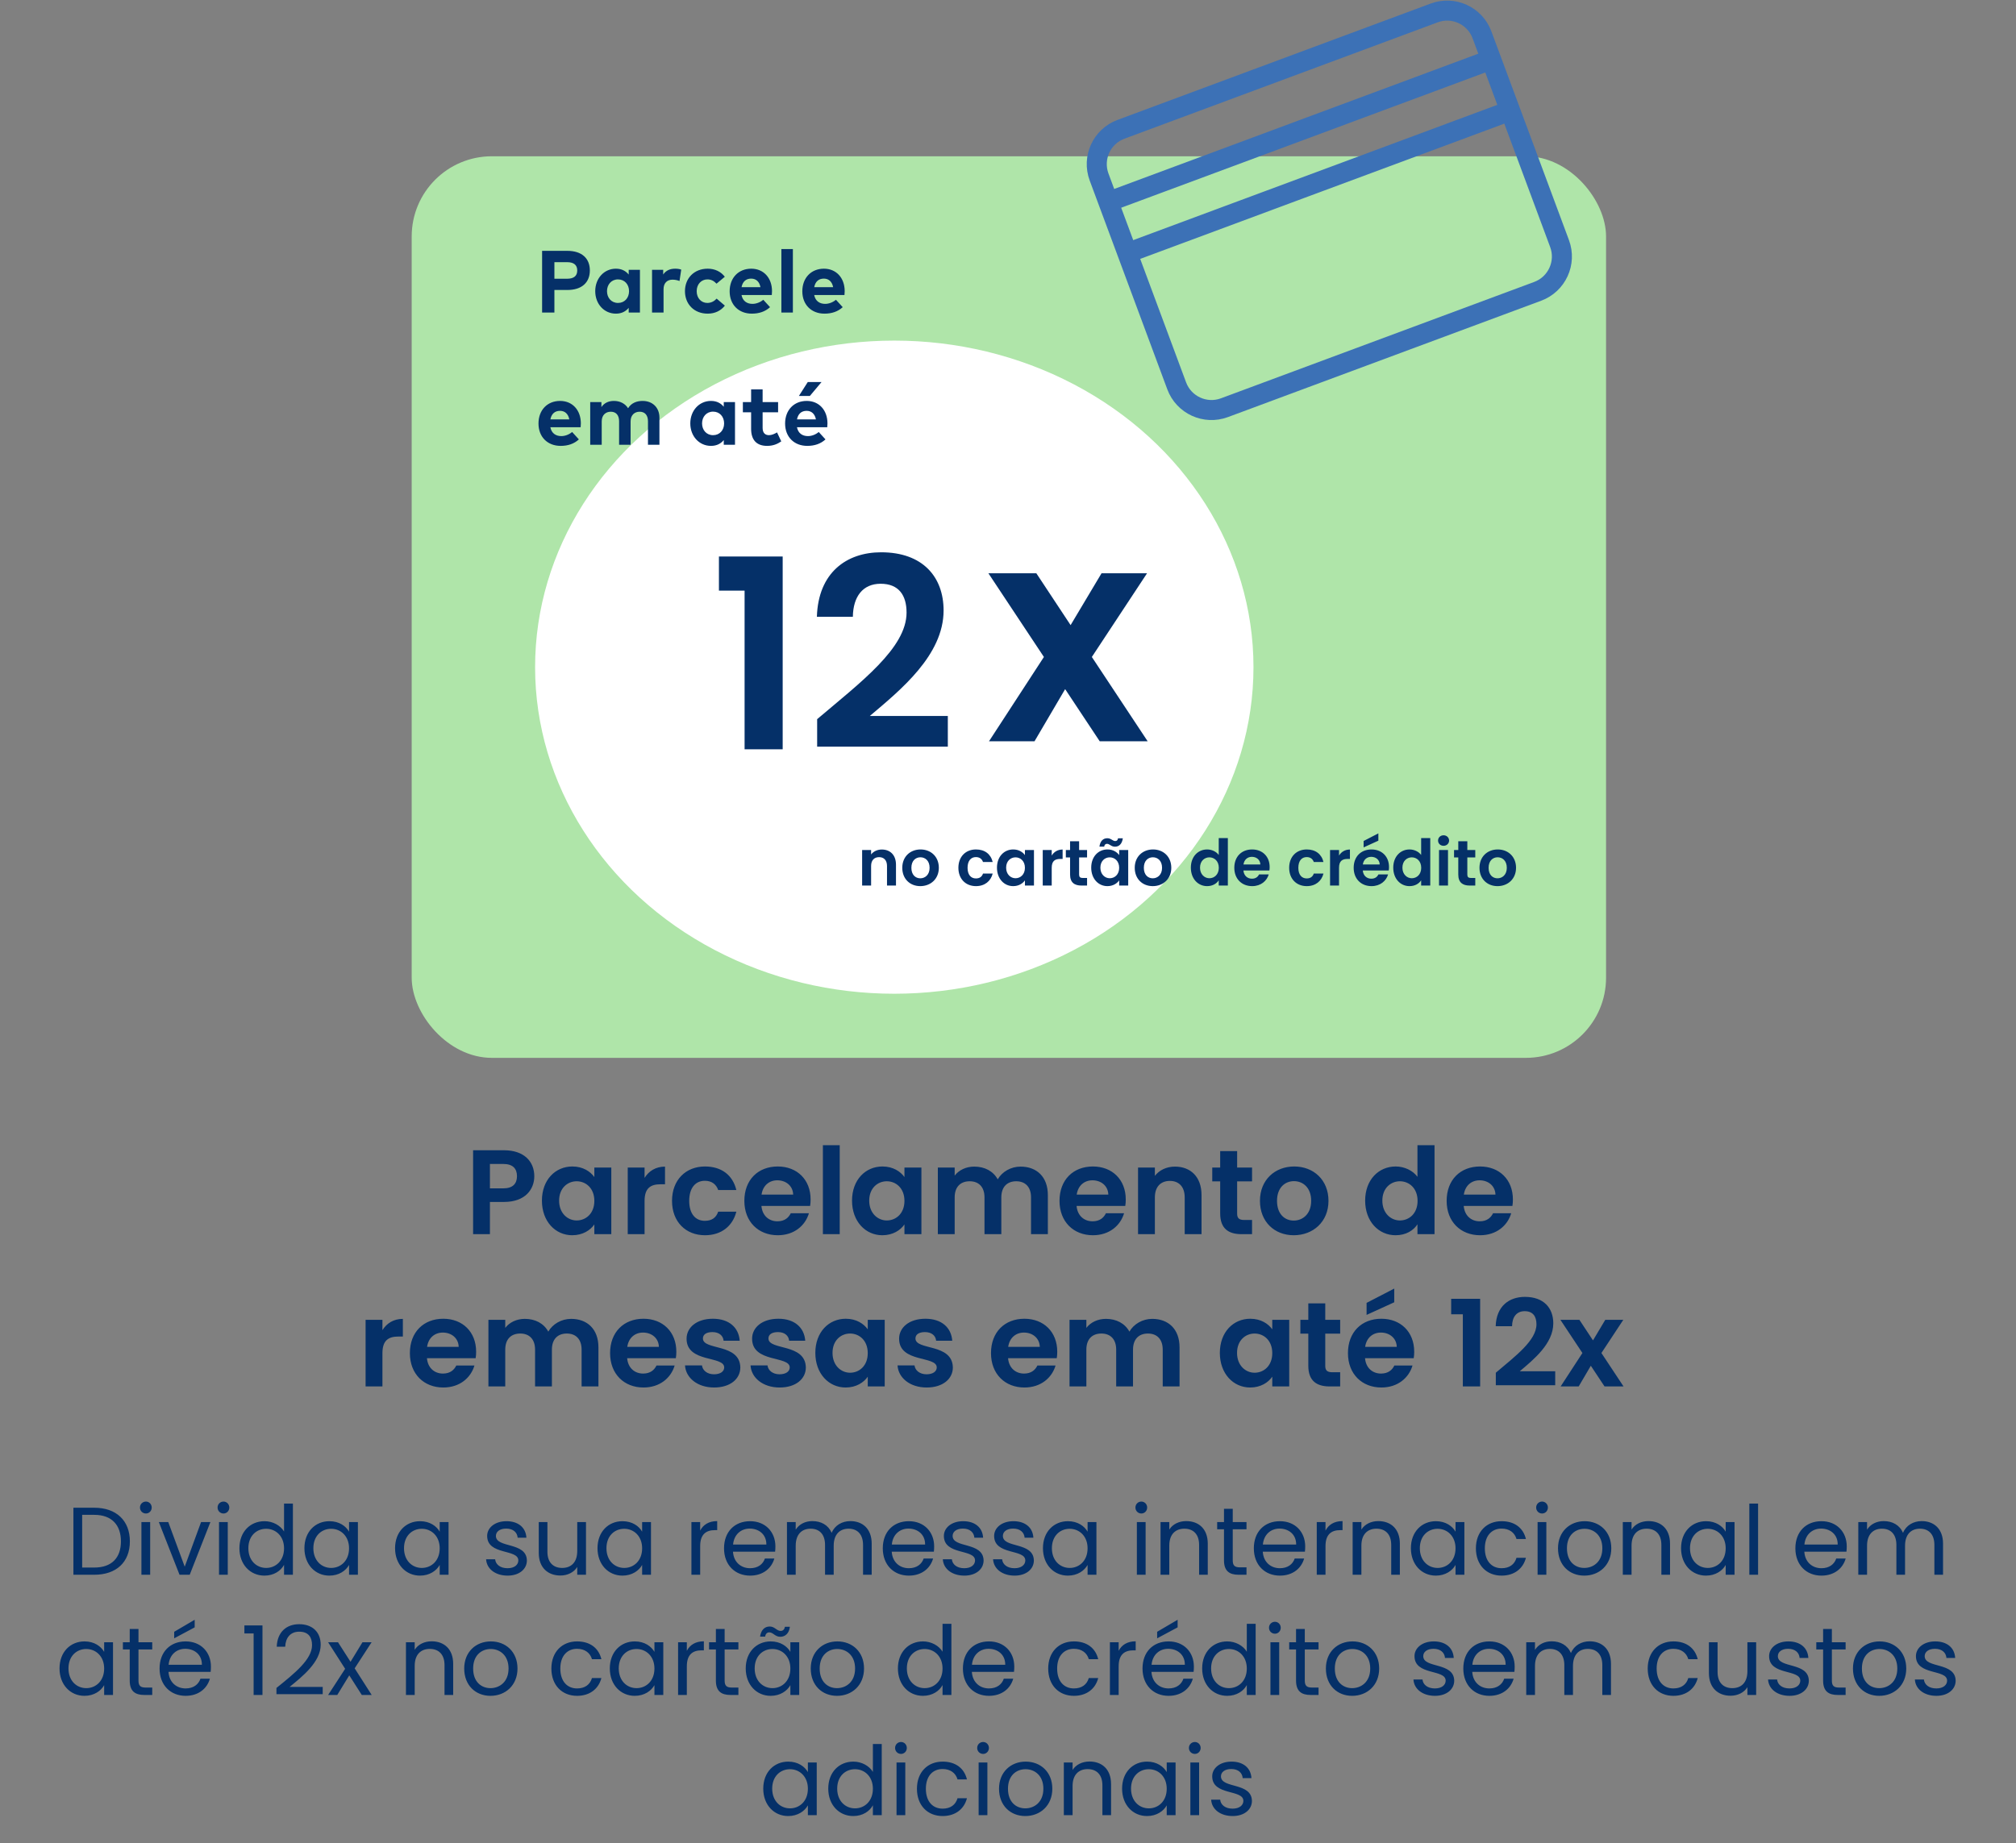
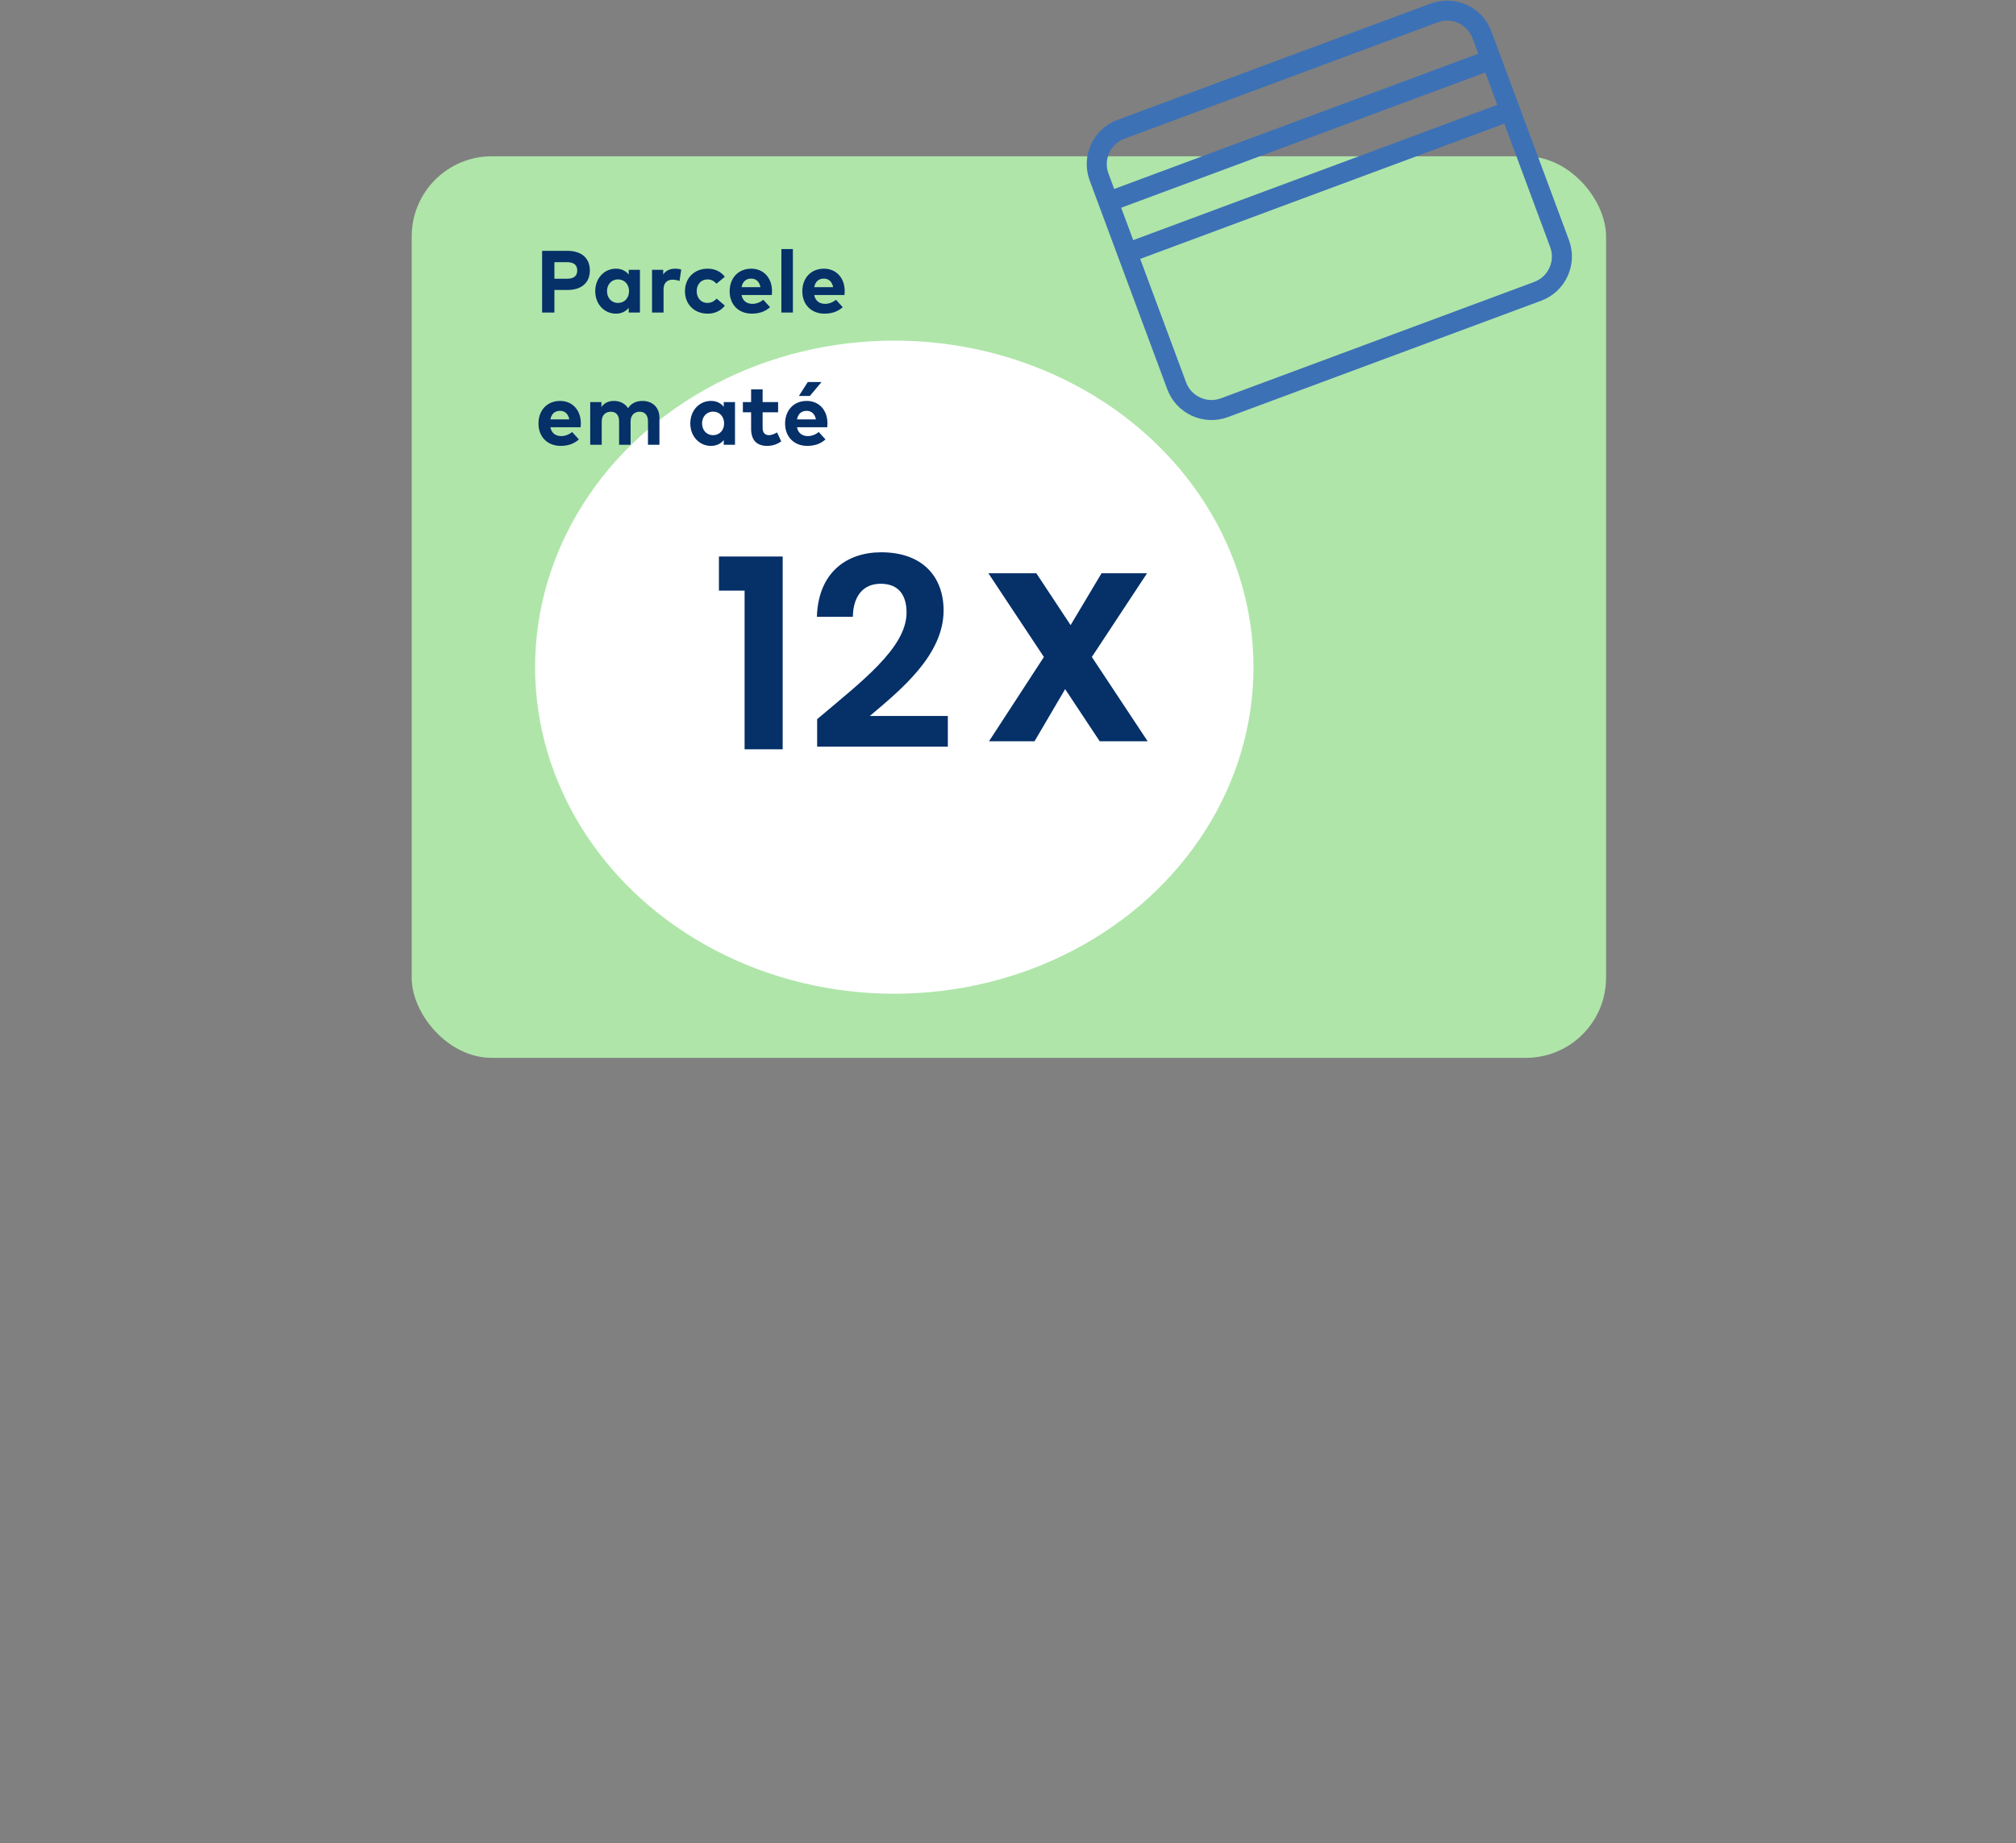
<svg xmlns="http://www.w3.org/2000/svg" width="503" height="460" viewBox="0 0 503 460" fill="none">
  <rect x="0" y="0" width="503" height="460" fill="#808080" stroke="none" />
-   <path d="M122.239 296.57H125.569C127.939 296.57 128.989 295.4 128.989 293.54C128.989 291.62 127.939 290.48 125.569 290.48H122.239V296.57ZM133.309 293.54C133.309 296.72 131.149 299.96 125.749 299.96H122.239V308H118.039V287.06H125.749C130.789 287.06 133.309 289.91 133.309 293.54ZM135.211 299.63C135.211 294.44 138.571 291.11 142.801 291.11C145.471 291.11 147.301 292.37 148.291 293.75V291.38H152.521V308H148.291V305.57C147.301 307.01 145.411 308.27 142.771 308.27C138.571 308.27 135.211 304.82 135.211 299.63ZM148.291 299.69C148.291 296.54 146.191 294.8 143.881 294.8C141.631 294.8 139.501 296.48 139.501 299.63C139.501 302.78 141.631 304.58 143.881 304.58C146.191 304.58 148.291 302.84 148.291 299.69ZM160.823 299.72V308H156.623V291.38H160.823V293.96C161.873 292.25 163.613 291.14 165.923 291.14V295.55H164.813C162.323 295.55 160.823 296.51 160.823 299.72ZM167.672 299.69C167.672 294.47 171.092 291.11 175.892 291.11C180.032 291.11 182.822 293.27 183.722 296.99H179.192C178.712 295.58 177.602 294.68 175.862 294.68C173.522 294.68 171.962 296.45 171.962 299.69C171.962 302.93 173.522 304.67 175.862 304.67C177.602 304.67 178.682 303.89 179.192 302.39H183.722C182.822 305.93 180.032 308.27 175.892 308.27C171.092 308.27 167.672 304.91 167.672 299.69ZM193.939 294.56C191.929 294.56 190.339 295.85 190.009 298.13H197.899C197.839 295.94 196.099 294.56 193.939 294.56ZM201.829 302.78C200.929 305.84 198.169 308.27 194.059 308.27C189.229 308.27 185.719 304.91 185.719 299.69C185.719 294.44 189.139 291.11 194.059 291.11C198.859 291.11 202.249 294.38 202.249 299.33C202.249 299.87 202.219 300.41 202.129 300.95H189.979C190.189 303.41 191.869 304.79 193.969 304.79C195.769 304.79 196.759 303.89 197.299 302.78H201.829ZM205.314 308V285.8H209.514V308H205.314ZM212.584 299.63C212.584 294.44 215.944 291.11 220.174 291.11C222.844 291.11 224.674 292.37 225.664 293.75V291.38H229.894V308H225.664V305.57C224.674 307.01 222.784 308.27 220.144 308.27C215.944 308.27 212.584 304.82 212.584 299.63ZM225.664 299.69C225.664 296.54 223.564 294.8 221.254 294.8C219.004 294.8 216.874 296.48 216.874 299.63C216.874 302.78 219.004 304.58 221.254 304.58C223.564 304.58 225.664 302.84 225.664 299.69ZM257.246 308V298.82C257.246 296.18 255.776 294.8 253.556 294.8C251.306 294.8 249.836 296.18 249.836 298.82V308H245.636V298.82C245.636 296.18 244.166 294.8 241.946 294.8C239.666 294.8 238.196 296.18 238.196 298.82V308H233.996V291.38H238.196V293.39C239.246 292.01 241.016 291.14 243.086 291.14C245.666 291.14 247.796 292.25 248.936 294.32C250.016 292.43 252.206 291.14 254.636 291.14C258.626 291.14 261.446 293.66 261.446 298.25V308H257.246ZM272.571 294.56C270.561 294.56 268.971 295.85 268.641 298.13H276.531C276.471 295.94 274.731 294.56 272.571 294.56ZM280.461 302.78C279.561 305.84 276.801 308.27 272.691 308.27C267.861 308.27 264.351 304.91 264.351 299.69C264.351 294.44 267.771 291.11 272.691 291.11C277.491 291.11 280.881 294.38 280.881 299.33C280.881 299.87 280.851 300.41 280.761 300.95H268.611C268.821 303.41 270.501 304.79 272.601 304.79C274.401 304.79 275.391 303.89 275.931 302.78H280.461ZM295.587 308V298.82C295.587 296.15 294.117 294.71 291.897 294.71C289.617 294.71 288.147 296.15 288.147 298.82V308H283.947V291.38H288.147V293.45C289.227 292.04 291.027 291.14 293.157 291.14C297.027 291.14 299.787 293.66 299.787 298.25V308H295.587ZM304.441 302.84V294.83H302.461V291.38H304.441V287.27H308.671V291.38H312.391V294.83H308.671V302.87C308.671 303.98 309.121 304.46 310.441 304.46H312.391V308H309.751C306.571 308 304.441 306.65 304.441 302.84ZM331.462 299.69C331.462 304.91 327.622 308.27 322.792 308.27C317.992 308.27 314.362 304.91 314.362 299.69C314.362 294.44 318.112 291.11 322.912 291.11C327.712 291.11 331.462 294.44 331.462 299.69ZM318.622 299.69C318.622 302.99 320.542 304.61 322.792 304.61C325.012 304.61 327.142 302.99 327.142 299.69C327.142 296.36 325.072 294.77 322.852 294.77C320.632 294.77 318.622 296.36 318.622 299.69ZM340.611 299.63C340.611 294.44 343.971 291.11 348.231 291.11C350.421 291.11 352.521 292.13 353.661 293.69V285.8H357.921V308H353.661V305.54C352.671 307.07 350.811 308.27 348.201 308.27C343.971 308.27 340.611 304.82 340.611 299.63ZM353.691 299.69C353.691 296.54 351.591 294.8 349.281 294.8C347.031 294.8 344.901 296.48 344.901 299.63C344.901 302.78 347.031 304.58 349.281 304.58C351.591 304.58 353.691 302.84 353.691 299.69ZM369.163 294.56C367.153 294.56 365.563 295.85 365.233 298.13H373.123C373.063 295.94 371.323 294.56 369.163 294.56ZM377.053 302.78C376.153 305.84 373.393 308.27 369.283 308.27C364.453 308.27 360.943 304.91 360.943 299.69C360.943 294.44 364.363 291.11 369.283 291.11C374.083 291.11 377.473 294.38 377.473 299.33C377.473 299.87 377.443 300.41 377.353 300.95H365.203C365.413 303.41 367.093 304.79 369.193 304.79C370.993 304.79 371.983 303.89 372.523 302.78H377.053ZM95.418 337.72V346H91.218V329.38H95.418V331.96C96.468 330.25 98.207 329.14 100.517 329.14V333.55H99.407C96.918 333.55 95.418 334.51 95.418 337.72ZM110.486 332.56C108.476 332.56 106.886 333.85 106.556 336.13H114.446C114.386 333.94 112.646 332.56 110.486 332.56ZM118.376 340.78C117.476 343.84 114.716 346.27 110.606 346.27C105.776 346.27 102.266 342.91 102.266 337.69C102.266 332.44 105.686 329.11 110.606 329.11C115.406 329.11 118.796 332.38 118.796 337.33C118.796 337.87 118.766 338.41 118.676 338.95H106.526C106.736 341.41 108.416 342.79 110.516 342.79C112.316 342.79 113.306 341.89 113.846 340.78H118.376ZM145.112 346V336.82C145.112 334.18 143.642 332.8 141.422 332.8C139.172 332.8 137.702 334.18 137.702 336.82V346H133.502V336.82C133.502 334.18 132.032 332.8 129.812 332.8C127.532 332.8 126.062 334.18 126.062 336.82V346H121.862V329.38H126.062V331.39C127.112 330.01 128.882 329.14 130.952 329.14C133.532 329.14 135.662 330.25 136.802 332.32C137.882 330.43 140.072 329.14 142.502 329.14C146.492 329.14 149.312 331.66 149.312 336.25V346H145.112ZM160.438 332.56C158.428 332.56 156.838 333.85 156.508 336.13H164.398C164.338 333.94 162.598 332.56 160.438 332.56ZM168.328 340.78C167.428 343.84 164.668 346.27 160.558 346.27C155.728 346.27 152.218 342.91 152.218 337.69C152.218 332.44 155.638 329.11 160.558 329.11C165.358 329.11 168.748 332.38 168.748 337.33C168.748 337.87 168.718 338.41 168.628 338.95H156.478C156.688 341.41 158.368 342.79 160.468 342.79C162.268 342.79 163.258 341.89 163.798 340.78H168.328ZM184.713 341.26C184.713 344.11 182.223 346.27 178.173 346.27C174.003 346.27 171.093 343.84 170.913 340.75H175.143C175.293 342.01 176.463 342.97 178.143 342.97C179.793 342.97 180.693 342.22 180.693 341.26C180.693 338.29 171.303 340.18 171.303 334.09C171.303 331.33 173.763 329.11 177.873 329.11C181.893 329.11 184.323 331.3 184.563 334.6H180.543C180.423 333.31 179.403 332.44 177.753 332.44C176.193 332.44 175.383 333.07 175.383 334.03C175.383 337.06 184.593 335.17 184.713 341.26ZM201.061 341.26C201.061 344.11 198.571 346.27 194.521 346.27C190.351 346.27 187.441 343.84 187.261 340.75H191.491C191.641 342.01 192.811 342.97 194.491 342.97C196.141 342.97 197.041 342.22 197.041 341.26C197.041 338.29 187.651 340.18 187.651 334.09C187.651 331.33 190.111 329.11 194.221 329.11C198.241 329.11 200.671 331.3 200.911 334.6H196.891C196.771 333.31 195.751 332.44 194.101 332.44C192.541 332.44 191.731 333.07 191.731 334.03C191.731 337.06 200.941 335.17 201.061 341.26ZM203.428 337.63C203.428 332.44 206.788 329.11 211.018 329.11C213.688 329.11 215.518 330.37 216.508 331.75V329.38H220.738V346H216.508V343.57C215.518 345.01 213.628 346.27 210.988 346.27C206.788 346.27 203.428 342.82 203.428 337.63ZM216.508 337.69C216.508 334.54 214.408 332.8 212.098 332.8C209.848 332.8 207.718 334.48 207.718 337.63C207.718 340.78 209.848 342.58 212.098 342.58C214.408 342.58 216.508 340.84 216.508 337.69ZM237.741 341.26C237.741 344.11 235.251 346.27 231.201 346.27C227.031 346.27 224.121 343.84 223.941 340.75H228.171C228.321 342.01 229.491 342.97 231.171 342.97C232.821 342.97 233.721 342.22 233.721 341.26C233.721 338.29 224.331 340.18 224.331 334.09C224.331 331.33 226.791 329.11 230.901 329.11C234.921 329.11 237.351 331.3 237.591 334.6H233.571C233.451 333.31 232.431 332.44 230.781 332.44C229.221 332.44 228.411 333.07 228.411 334.03C228.411 337.06 237.621 335.17 237.741 341.26ZM255.477 332.56C253.467 332.56 251.877 333.85 251.547 336.13H259.437C259.377 333.94 257.637 332.56 255.477 332.56ZM263.367 340.78C262.467 343.84 259.707 346.27 255.597 346.27C250.767 346.27 247.257 342.91 247.257 337.69C247.257 332.44 250.677 329.11 255.597 329.11C260.397 329.11 263.787 332.38 263.787 337.33C263.787 337.87 263.757 338.41 263.667 338.95H251.517C251.727 341.41 253.407 342.79 255.507 342.79C257.307 342.79 258.297 341.89 258.837 340.78H263.367ZM290.102 346V336.82C290.102 334.18 288.632 332.8 286.412 332.8C284.162 332.8 282.692 334.18 282.692 336.82V346H278.492V336.82C278.492 334.18 277.022 332.8 274.802 332.8C272.522 332.8 271.052 334.18 271.052 336.82V346H266.852V329.38H271.052V331.39C272.102 330.01 273.872 329.14 275.942 329.14C278.522 329.14 280.652 330.25 281.792 332.32C282.872 330.43 285.062 329.14 287.492 329.14C291.482 329.14 294.302 331.66 294.302 336.25V346H290.102ZM304.356 337.63C304.356 332.44 307.716 329.11 311.946 329.11C314.616 329.11 316.446 330.37 317.436 331.75V329.38H321.666V346H317.436V343.57C316.446 345.01 314.556 346.27 311.916 346.27C307.716 346.27 304.356 342.82 304.356 337.63ZM317.436 337.69C317.436 334.54 315.336 332.8 313.026 332.8C310.776 332.8 308.646 334.48 308.646 337.63C308.646 340.78 310.776 342.58 313.026 342.58C315.336 342.58 317.436 340.84 317.436 337.69ZM326.428 340.84V332.83H324.448V329.38H326.428V325.27H330.658V329.38H334.378V332.83H330.658V340.87C330.658 341.98 331.108 342.46 332.428 342.46H334.378V346H331.738C328.558 346 326.428 344.65 326.428 340.84ZM344.539 332.56C342.529 332.56 340.939 333.85 340.609 336.13H348.499C348.439 333.94 346.699 332.56 344.539 332.56ZM352.429 340.78C351.529 343.84 348.769 346.27 344.659 346.27C339.829 346.27 336.319 342.91 336.319 337.69C336.319 332.44 339.739 329.11 344.659 329.11C349.459 329.11 352.849 332.38 352.849 337.33C352.849 337.87 352.819 338.41 352.729 338.95H340.579C340.789 341.41 342.469 342.79 344.569 342.79C346.369 342.79 347.359 341.89 347.899 340.78H352.429ZM340.969 325.15L347.869 321.58V325L340.969 328.15V325.15ZM364.983 346V328H362.073V324.13H369.303V346H364.983ZM373.212 345.7V342.58C378.162 338.38 383.352 334.51 383.352 330.49C383.352 328.54 382.482 327.22 380.412 327.22C378.402 327.22 377.292 328.66 377.262 330.97H373.182C373.332 325.96 376.542 323.65 380.472 323.65C385.182 323.65 387.552 326.44 387.552 330.25C387.552 335.32 382.662 339.28 379.182 342.22H388.032V345.7H373.212ZM400.339 346L396.919 340.84L393.889 346H389.389L394.819 337.66L389.329 329.38H394.069L397.459 334.51L400.519 329.38H405.019L399.559 337.66L405.079 346H400.339Z" fill="#053068" />
-   <path d="M23.525 376.272C29.021 376.272 32.405 379.488 32.405 384.672C32.405 389.856 29.021 393 23.525 393H18.317V376.272H23.525ZM20.501 391.2H23.525C27.893 391.2 30.173 388.752 30.173 384.672C30.173 380.592 27.893 378.048 23.525 378.048H20.501V391.2ZM35.285 393V379.848H37.469V393H35.285ZM36.413 377.712C35.574 377.712 34.925 377.064 34.925 376.224C34.925 375.384 35.574 374.736 36.413 374.736C37.206 374.736 37.853 375.384 37.853 376.224C37.853 377.064 37.206 377.712 36.413 377.712ZM39.632 379.848H41.984L46.088 390.984L50.168 379.848H52.496L47.336 393H44.792L39.632 379.848ZM54.645 393V379.848H56.829V393H54.645ZM55.773 377.712C54.933 377.712 54.285 377.064 54.285 376.224C54.285 375.384 54.933 374.736 55.773 374.736C56.565 374.736 57.213 375.384 57.213 376.224C57.213 377.064 56.565 377.712 55.773 377.712ZM59.735 386.376C59.735 382.272 62.447 379.632 65.999 379.632C68.063 379.632 69.959 380.688 70.871 382.2V375.24H73.079V393H70.871V390.528C70.079 391.992 68.375 393.216 65.975 393.216C62.447 393.216 59.735 390.456 59.735 386.376ZM70.871 386.4C70.871 383.352 68.807 381.528 66.407 381.528C64.007 381.528 61.967 383.28 61.967 386.376C61.967 389.472 64.007 391.296 66.407 391.296C68.807 391.296 70.871 389.496 70.871 386.4ZM75.954 386.376C75.954 382.272 78.666 379.632 82.194 379.632C84.642 379.632 86.322 380.88 87.09 382.248V379.848H89.298V393H87.09V390.552C86.298 391.968 84.594 393.216 82.17 393.216C78.666 393.216 75.954 390.456 75.954 386.376ZM87.09 386.4C87.09 383.352 85.026 381.528 82.626 381.528C80.226 381.528 78.186 383.28 78.186 386.376C78.186 389.472 80.226 391.296 82.626 391.296C85.026 391.296 87.09 389.496 87.09 386.4ZM98.571 386.376C98.571 382.272 101.283 379.632 104.811 379.632C107.259 379.632 108.939 380.88 109.707 382.248V379.848H111.915V393H109.707V390.552C108.915 391.968 107.211 393.216 104.787 393.216C101.283 393.216 98.571 390.456 98.571 386.376ZM109.707 386.4C109.707 383.352 107.643 381.528 105.243 381.528C102.843 381.528 100.803 383.28 100.803 386.376C100.803 389.472 102.843 391.296 105.243 391.296C107.643 391.296 109.707 389.496 109.707 386.4ZM131.46 389.424C131.46 391.584 129.564 393.216 126.66 393.216C123.588 393.216 121.428 391.536 121.284 389.136H123.54C123.66 390.408 124.788 391.368 126.636 391.368C128.364 391.368 129.324 390.504 129.324 389.424C129.324 386.496 121.548 388.2 121.548 383.304C121.548 381.288 123.444 379.632 126.372 379.632C129.276 379.632 131.196 381.192 131.34 383.76H129.156C129.06 382.44 128.052 381.48 126.3 381.48C124.692 381.48 123.732 382.248 123.732 383.304C123.732 386.424 131.364 384.72 131.46 389.424ZM146.207 379.848V393H144.023V391.056C143.183 392.424 141.575 393.192 139.823 393.192C136.799 393.192 134.423 391.32 134.423 387.552V379.848H136.583V387.264C136.583 389.928 138.047 391.296 140.255 391.296C142.511 391.296 144.023 389.904 144.023 387.072V379.848H146.207ZM149.079 386.376C149.079 382.272 151.791 379.632 155.319 379.632C157.767 379.632 159.447 380.88 160.215 382.248V379.848H162.423V393H160.215V390.552C159.423 391.968 157.719 393.216 155.295 393.216C151.791 393.216 149.079 390.456 149.079 386.376ZM160.215 386.4C160.215 383.352 158.151 381.528 155.751 381.528C153.351 381.528 151.311 383.28 151.311 386.376C151.311 389.472 153.351 391.296 155.751 391.296C158.151 391.296 160.215 389.496 160.215 386.4ZM174.696 385.848V393H172.512V379.848H174.696V381.984C175.44 380.52 176.856 379.608 178.944 379.608V381.864H178.368C176.28 381.864 174.696 382.8 174.696 385.848ZM187.057 381.48C184.921 381.48 183.145 382.896 182.905 385.464H191.209C191.233 382.896 189.313 381.48 187.057 381.48ZM193.201 388.944C192.529 391.344 190.417 393.216 187.153 393.216C183.409 393.216 180.649 390.576 180.649 386.4C180.649 382.248 183.313 379.632 187.153 379.632C190.969 379.632 193.465 382.32 193.465 385.92C193.465 386.4 193.441 386.784 193.393 387.24H182.881C183.049 389.904 184.921 391.368 187.153 391.368C189.121 391.368 190.369 390.36 190.849 388.944H193.201ZM215.332 393V385.56C215.332 382.872 213.892 381.504 211.732 381.504C209.524 381.504 208.012 382.92 208.012 385.752V393H205.852V385.56C205.852 382.872 204.412 381.504 202.252 381.504C200.044 381.504 198.532 382.92 198.532 385.752V393H196.348V379.848H198.532V381.744C199.396 380.352 200.956 379.608 202.684 379.608C204.844 379.608 206.644 380.568 207.508 382.536C208.276 380.64 210.148 379.608 212.164 379.608C215.164 379.608 217.492 381.48 217.492 385.248V393H215.332ZM226.667 381.48C224.531 381.48 222.755 382.896 222.515 385.464H230.819C230.843 382.896 228.923 381.48 226.667 381.48ZM232.811 388.944C232.139 391.344 230.027 393.216 226.763 393.216C223.019 393.216 220.259 390.576 220.259 386.4C220.259 382.248 222.923 379.632 226.763 379.632C230.579 379.632 233.075 382.32 233.075 385.92C233.075 386.4 233.051 386.784 233.003 387.24H222.491C222.659 389.904 224.531 391.368 226.763 391.368C228.731 391.368 229.979 390.36 230.459 388.944H232.811ZM245.413 389.424C245.413 391.584 243.517 393.216 240.613 393.216C237.541 393.216 235.381 391.536 235.237 389.136H237.493C237.613 390.408 238.741 391.368 240.589 391.368C242.317 391.368 243.277 390.504 243.277 389.424C243.277 386.496 235.501 388.2 235.501 383.304C235.501 381.288 237.397 379.632 240.325 379.632C243.229 379.632 245.149 381.192 245.293 383.76H243.109C243.013 382.44 242.005 381.48 240.253 381.48C238.645 381.48 237.685 382.248 237.685 383.304C237.685 386.424 245.317 384.72 245.413 389.424ZM257.952 389.424C257.952 391.584 256.056 393.216 253.152 393.216C250.08 393.216 247.92 391.536 247.776 389.136H250.032C250.152 390.408 251.28 391.368 253.128 391.368C254.856 391.368 255.816 390.504 255.816 389.424C255.816 386.496 248.04 388.2 248.04 383.304C248.04 381.288 249.936 379.632 252.864 379.632C255.768 379.632 257.688 381.192 257.832 383.76H255.648C255.552 382.44 254.544 381.48 252.792 381.48C251.184 381.48 250.224 382.248 250.224 383.304C250.224 386.424 257.856 384.72 257.952 389.424ZM260.22 386.376C260.22 382.272 262.932 379.632 266.46 379.632C268.908 379.632 270.588 380.88 271.356 382.248V379.848H273.564V393H271.356V390.552C270.564 391.968 268.86 393.216 266.436 393.216C262.932 393.216 260.22 390.456 260.22 386.376ZM271.356 386.4C271.356 383.352 269.292 381.528 266.892 381.528C264.492 381.528 262.452 383.28 262.452 386.376C262.452 389.472 264.492 391.296 266.892 391.296C269.292 391.296 271.356 389.496 271.356 386.4ZM283.653 393V379.848H285.837V393H283.653ZM284.781 377.712C283.941 377.712 283.293 377.064 283.293 376.224C283.293 375.384 283.941 374.736 284.781 374.736C285.573 374.736 286.221 375.384 286.221 376.224C286.221 377.064 285.573 377.712 284.781 377.712ZM299.183 393V385.56C299.183 382.872 297.719 381.504 295.511 381.504C293.279 381.504 291.743 382.896 291.743 385.728V393H289.559V379.848H291.743V381.72C292.607 380.352 294.191 379.608 295.967 379.608C299.015 379.608 301.343 381.48 301.343 385.248V393H299.183ZM305.391 389.4V381.648H303.687V379.848H305.391V376.536H307.575V379.848H311.007V381.648H307.575V389.4C307.575 390.696 308.055 391.152 309.398 391.152H311.007V393H309.039C306.711 393 305.391 392.04 305.391 389.4ZM319.245 381.48C317.109 381.48 315.333 382.896 315.093 385.464H323.397C323.421 382.896 321.501 381.48 319.245 381.48ZM325.389 388.944C324.717 391.344 322.605 393.216 319.341 393.216C315.597 393.216 312.837 390.576 312.837 386.4C312.837 382.248 315.501 379.632 319.341 379.632C323.157 379.632 325.653 382.32 325.653 385.92C325.653 386.4 325.629 386.784 325.581 387.24H315.069C315.237 389.904 317.109 391.368 319.341 391.368C321.309 391.368 322.557 390.36 323.037 388.944H325.389ZM330.72 385.848V393H328.536V379.848H330.72V381.984C331.464 380.52 332.88 379.608 334.968 379.608V381.864H334.392C332.304 381.864 330.72 382.8 330.72 385.848ZM347.113 393V385.56C347.113 382.872 345.649 381.504 343.441 381.504C341.209 381.504 339.673 382.896 339.673 385.728V393H337.489V379.848H339.673V381.72C340.537 380.352 342.121 379.608 343.897 379.608C346.945 379.608 349.273 381.48 349.273 385.248V393H347.113ZM352.024 386.376C352.024 382.272 354.736 379.632 358.264 379.632C360.712 379.632 362.392 380.88 363.16 382.248V379.848H365.368V393H363.16V390.552C362.368 391.968 360.664 393.216 358.24 393.216C354.736 393.216 352.024 390.456 352.024 386.376ZM363.16 386.4C363.16 383.352 361.096 381.528 358.696 381.528C356.296 381.528 354.256 383.28 354.256 386.376C354.256 389.472 356.296 391.296 358.696 391.296C361.096 391.296 363.16 389.496 363.16 386.4ZM368.243 386.4C368.243 382.272 370.907 379.632 374.651 379.632C377.915 379.632 380.051 381.312 380.723 384.072H378.371C377.915 382.488 376.595 381.48 374.651 381.48C372.251 381.48 370.475 383.184 370.475 386.4C370.475 389.664 372.251 391.368 374.651 391.368C376.595 391.368 377.891 390.432 378.371 388.776H380.723C380.051 391.392 377.915 393.216 374.651 393.216C370.907 393.216 368.243 390.576 368.243 386.4ZM383.637 393V379.848H385.821V393H383.637ZM384.765 377.712C383.925 377.712 383.277 377.064 383.277 376.224C383.277 375.384 383.925 374.736 384.765 374.736C385.557 374.736 386.205 375.384 386.205 376.224C386.205 377.064 385.557 377.712 384.765 377.712ZM402.023 386.4C402.023 390.576 399.023 393.216 395.279 393.216C391.559 393.216 388.727 390.576 388.727 386.4C388.727 382.248 391.655 379.632 395.375 379.632C399.119 379.632 402.023 382.248 402.023 386.4ZM390.959 386.4C390.959 389.736 392.999 391.296 395.279 391.296C397.559 391.296 399.791 389.736 399.791 386.4C399.791 383.088 397.607 381.528 395.351 381.528C393.047 381.528 390.959 383.088 390.959 386.4ZM414.519 393V385.56C414.519 382.872 413.055 381.504 410.847 381.504C408.615 381.504 407.079 382.896 407.079 385.728V393H404.895V379.848H407.079V381.72C407.943 380.352 409.527 379.608 411.303 379.608C414.351 379.608 416.679 381.48 416.679 385.248V393H414.519ZM419.43 386.376C419.43 382.272 422.142 379.632 425.67 379.632C428.118 379.632 429.798 380.88 430.566 382.248V379.848H432.774V393H430.566V390.552C429.774 391.968 428.07 393.216 425.646 393.216C422.142 393.216 419.43 390.456 419.43 386.376ZM430.566 386.4C430.566 383.352 428.502 381.528 426.102 381.528C423.702 381.528 421.662 383.28 421.662 386.376C421.662 389.472 423.702 391.296 426.102 391.296C428.502 391.296 430.566 389.496 430.566 386.4ZM436.465 393V375.24H438.649V393H436.465ZM454.362 381.48C452.226 381.48 450.45 382.896 450.21 385.464H458.514C458.538 382.896 456.618 381.48 454.362 381.48ZM460.506 388.944C459.834 391.344 457.722 393.216 454.458 393.216C450.714 393.216 447.954 390.576 447.954 386.4C447.954 382.248 450.618 379.632 454.458 379.632C458.274 379.632 460.77 382.32 460.77 385.92C460.77 386.4 460.746 386.784 460.698 387.24H450.186C450.354 389.904 452.226 391.368 454.458 391.368C456.426 391.368 457.674 390.36 458.154 388.944H460.506ZM482.637 393V385.56C482.637 382.872 481.197 381.504 479.037 381.504C476.829 381.504 475.317 382.92 475.317 385.752V393H473.157V385.56C473.157 382.872 471.717 381.504 469.557 381.504C467.349 381.504 465.837 382.92 465.837 385.752V393H463.653V379.848H465.837V381.744C466.701 380.352 468.261 379.608 469.989 379.608C472.149 379.608 473.949 380.568 474.813 382.536C475.581 380.64 477.453 379.608 479.469 379.608C482.469 379.608 484.797 381.48 484.797 385.248V393H482.637ZM14.852 416.376C14.852 412.272 17.564 409.632 21.092 409.632C23.54 409.632 25.22 410.88 25.988 412.248V409.848H28.196V423H25.988V420.552C25.196 421.968 23.492 423.216 21.068 423.216C17.564 423.216 14.852 420.456 14.852 416.376ZM25.988 416.4C25.988 413.352 23.924 411.528 21.524 411.528C19.124 411.528 17.084 413.28 17.084 416.376C17.084 419.472 19.124 421.296 21.524 421.296C23.924 421.296 25.988 419.496 25.988 416.4ZM32.367 419.4V411.648H30.663V409.848H32.367V406.536H34.551V409.848H37.983V411.648H34.551V419.4C34.551 420.696 35.031 421.152 36.375 421.152H37.983V423H36.015C33.687 423 32.367 422.04 32.367 419.4ZM46.221 411.48C44.085 411.48 42.309 412.896 42.069 415.464H50.373C50.397 412.896 48.477 411.48 46.221 411.48ZM52.365 418.944C51.693 421.344 49.581 423.216 46.317 423.216C42.573 423.216 39.813 420.576 39.813 416.4C39.813 412.248 42.477 409.632 46.317 409.632C50.133 409.632 52.629 412.32 52.629 415.92C52.629 416.4 52.605 416.784 52.557 417.24H42.045C42.213 419.904 44.085 421.368 46.317 421.368C48.285 421.368 49.533 420.36 50.013 418.944H52.365ZM43.461 407.232L48.573 404.232V406.128L43.461 408.864V407.232ZM63.279 423V407.64H60.974V405.648H65.487V423H63.279ZM68.974 422.808V421.248C73.534 417.576 77.854 414.12 77.854 410.568C77.854 408.648 77.014 407.208 74.662 407.208C72.406 407.208 71.254 408.768 71.158 410.952H69.046C69.19 407.256 71.518 405.336 74.638 405.336C77.902 405.336 80.014 407.256 80.014 410.472C80.014 414.792 75.358 418.464 72.262 420.984H80.518V422.808H68.974ZM90.267 423L87.147 418.104L84.147 423H81.867L86.115 416.472L81.867 409.848H84.339L87.459 414.72L90.435 409.848H92.715L88.491 416.352L92.739 423H90.267ZM110.91 423V415.56C110.91 412.872 109.446 411.504 107.238 411.504C105.006 411.504 103.47 412.896 103.47 415.728V423H101.286V409.848H103.47V411.72C104.334 410.352 105.918 409.608 107.694 409.608C110.742 409.608 113.07 411.48 113.07 415.248V423H110.91ZM129.117 416.4C129.117 420.576 126.117 423.216 122.373 423.216C118.653 423.216 115.821 420.576 115.821 416.4C115.821 412.248 118.749 409.632 122.469 409.632C126.213 409.632 129.117 412.248 129.117 416.4ZM118.053 416.4C118.053 419.736 120.093 421.296 122.373 421.296C124.653 421.296 126.885 419.736 126.885 416.4C126.885 413.088 124.701 411.528 122.445 411.528C120.141 411.528 118.053 413.088 118.053 416.4ZM137.571 416.4C137.571 412.272 140.235 409.632 143.979 409.632C147.243 409.632 149.379 411.312 150.051 414.072H147.699C147.243 412.488 145.923 411.48 143.979 411.48C141.579 411.48 139.803 413.184 139.803 416.4C139.803 419.664 141.579 421.368 143.979 421.368C145.923 421.368 147.219 420.432 147.699 418.776H150.051C149.379 421.392 147.243 423.216 143.979 423.216C140.235 423.216 137.571 420.576 137.571 416.4ZM152.149 416.376C152.149 412.272 154.861 409.632 158.389 409.632C160.837 409.632 162.517 410.88 163.285 412.248V409.848H165.493V423H163.285V420.552C162.493 421.968 160.789 423.216 158.365 423.216C154.861 423.216 152.149 420.456 152.149 416.376ZM163.285 416.4C163.285 413.352 161.221 411.528 158.821 411.528C156.421 411.528 154.381 413.28 154.381 416.376C154.381 419.472 156.421 421.296 158.821 421.296C161.221 421.296 163.285 419.496 163.285 416.4ZM171.368 415.848V423H169.184V409.848H171.368V411.984C172.112 410.52 173.528 409.608 175.616 409.608V411.864H175.04C172.952 411.864 171.368 412.8 171.368 415.848ZM178.617 419.4V411.648H176.913V409.848H178.617V406.536H180.801V409.848H184.233V411.648H180.801V419.4C180.801 420.696 181.281 421.152 182.625 421.152H184.233V423H182.265C179.937 423 178.617 422.04 178.617 419.4ZM186.063 416.376C186.063 412.272 188.775 409.632 192.303 409.632C194.751 409.632 196.431 410.88 197.199 412.248V409.848H199.407V423H197.199V420.552C196.407 421.968 194.703 423.216 192.279 423.216C188.775 423.216 186.063 420.456 186.063 416.376ZM197.199 416.4C197.199 413.352 195.135 411.528 192.735 411.528C190.335 411.528 188.295 413.28 188.295 416.376C188.295 419.472 190.335 421.296 192.735 421.296C195.135 421.296 197.199 419.496 197.199 416.4ZM189.639 408.432C189.879 406.776 190.791 405.912 192.039 405.912C193.311 405.912 193.791 407.016 194.775 407.016C195.303 407.016 195.735 406.68 195.831 405.984H197.079C196.887 407.616 195.927 408.48 194.679 408.48C193.383 408.48 192.903 407.376 191.943 407.376C191.415 407.376 191.007 407.712 190.911 408.432H189.639ZM215.578 416.4C215.578 420.576 212.578 423.216 208.834 423.216C205.114 423.216 202.282 420.576 202.282 416.4C202.282 412.248 205.21 409.632 208.93 409.632C212.674 409.632 215.578 412.248 215.578 416.4ZM204.514 416.4C204.514 419.736 206.554 421.296 208.834 421.296C211.114 421.296 213.346 419.736 213.346 416.4C213.346 413.088 211.162 411.528 208.906 411.528C206.602 411.528 204.514 413.088 204.514 416.4ZM224.032 416.376C224.032 412.272 226.744 409.632 230.296 409.632C232.36 409.632 234.256 410.688 235.168 412.2V405.24H237.376V423H235.168V420.528C234.376 421.992 232.672 423.216 230.272 423.216C226.744 423.216 224.032 420.456 224.032 416.376ZM235.168 416.4C235.168 413.352 233.104 411.528 230.704 411.528C228.304 411.528 226.264 413.28 226.264 416.376C226.264 419.472 228.304 421.296 230.704 421.296C233.104 421.296 235.168 419.496 235.168 416.4ZM246.659 411.48C244.523 411.48 242.747 412.896 242.507 415.464H250.811C250.835 412.896 248.915 411.48 246.659 411.48ZM252.803 418.944C252.131 421.344 250.019 423.216 246.755 423.216C243.011 423.216 240.251 420.576 240.251 416.4C240.251 412.248 242.915 409.632 246.755 409.632C250.571 409.632 253.067 412.32 253.067 415.92C253.067 416.4 253.043 416.784 252.995 417.24H242.483C242.651 419.904 244.523 421.368 246.755 421.368C248.723 421.368 249.971 420.36 250.451 418.944H252.803ZM261.532 416.4C261.532 412.272 264.196 409.632 267.94 409.632C271.204 409.632 273.34 411.312 274.012 414.072H271.66C271.204 412.488 269.884 411.48 267.94 411.48C265.54 411.48 263.764 413.184 263.764 416.4C263.764 419.664 265.54 421.368 267.94 421.368C269.884 421.368 271.18 420.432 271.66 418.776H274.012C273.34 421.392 271.204 423.216 267.94 423.216C264.196 423.216 261.532 420.576 261.532 416.4ZM279.11 415.848V423H276.926V409.848H279.11V411.984C279.854 410.52 281.27 409.608 283.358 409.608V411.864H282.782C280.694 411.864 279.11 412.8 279.11 415.848ZM291.471 411.48C289.335 411.48 287.559 412.896 287.319 415.464H295.623C295.647 412.896 293.727 411.48 291.471 411.48ZM297.615 418.944C296.943 421.344 294.831 423.216 291.567 423.216C287.823 423.216 285.063 420.576 285.063 416.4C285.063 412.248 287.727 409.632 291.567 409.632C295.383 409.632 297.879 412.32 297.879 415.92C297.879 416.4 297.855 416.784 297.807 417.24H287.295C287.463 419.904 289.335 421.368 291.567 421.368C293.535 421.368 294.783 420.36 295.263 418.944H297.615ZM288.711 407.232L293.823 404.232V406.128L288.711 408.864V407.232ZM299.946 416.376C299.946 412.272 302.658 409.632 306.21 409.632C308.274 409.632 310.17 410.688 311.082 412.2V405.24H313.29V423H311.082V420.528C310.29 421.992 308.586 423.216 306.186 423.216C302.658 423.216 299.946 420.456 299.946 416.376ZM311.082 416.4C311.082 413.352 309.018 411.528 306.618 411.528C304.218 411.528 302.178 413.28 302.178 416.376C302.178 419.472 304.218 421.296 306.618 421.296C309.018 421.296 311.082 419.496 311.082 416.4ZM316.981 423V409.848H319.165V423H316.981ZM318.109 407.712C317.269 407.712 316.621 407.064 316.621 406.224C316.621 405.384 317.269 404.736 318.109 404.736C318.901 404.736 319.549 405.384 319.549 406.224C319.549 407.064 318.901 407.712 318.109 407.712ZM323.367 419.4V411.648H321.663V409.848H323.367V406.536H325.551V409.848H328.983V411.648H325.551V419.4C325.551 420.696 326.031 421.152 327.375 421.152H328.983V423H327.015C324.687 423 323.367 422.04 323.367 419.4ZM344.109 416.4C344.109 420.576 341.109 423.216 337.365 423.216C333.645 423.216 330.813 420.576 330.813 416.4C330.813 412.248 333.741 409.632 337.461 409.632C341.205 409.632 344.109 412.248 344.109 416.4ZM333.045 416.4C333.045 419.736 335.085 421.296 337.365 421.296C339.645 421.296 341.877 419.736 341.877 416.4C341.877 413.088 339.693 411.528 337.437 411.528C335.133 411.528 333.045 413.088 333.045 416.4ZM362.835 419.424C362.835 421.584 360.939 423.216 358.035 423.216C354.963 423.216 352.803 421.536 352.659 419.136H354.915C355.035 420.408 356.163 421.368 358.011 421.368C359.739 421.368 360.699 420.504 360.699 419.424C360.699 416.496 352.923 418.2 352.923 413.304C352.923 411.288 354.819 409.632 357.747 409.632C360.651 409.632 362.571 411.192 362.715 413.76H360.531C360.435 412.44 359.427 411.48 357.675 411.48C356.067 411.48 355.107 412.248 355.107 413.304C355.107 416.424 362.739 414.72 362.835 419.424ZM371.51 411.48C369.374 411.48 367.598 412.896 367.358 415.464H375.662C375.686 412.896 373.766 411.48 371.51 411.48ZM377.654 418.944C376.982 421.344 374.87 423.216 371.606 423.216C367.862 423.216 365.102 420.576 365.102 416.4C365.102 412.248 367.766 409.632 371.606 409.632C375.422 409.632 377.918 412.32 377.918 415.92C377.918 416.4 377.894 416.784 377.846 417.24H367.334C367.502 419.904 369.374 421.368 371.606 421.368C373.574 421.368 374.822 420.36 375.302 418.944H377.654ZM399.785 423V415.56C399.785 412.872 398.345 411.504 396.185 411.504C393.977 411.504 392.465 412.92 392.465 415.752V423H390.305V415.56C390.305 412.872 388.865 411.504 386.705 411.504C384.497 411.504 382.985 412.92 382.985 415.752V423H380.801V409.848H382.985V411.744C383.849 410.352 385.409 409.608 387.137 409.608C389.297 409.608 391.097 410.568 391.961 412.536C392.729 410.64 394.601 409.608 396.617 409.608C399.617 409.608 401.945 411.48 401.945 415.248V423H399.785ZM411.11 416.4C411.11 412.272 413.774 409.632 417.518 409.632C420.782 409.632 422.918 411.312 423.59 414.072H421.238C420.782 412.488 419.462 411.48 417.518 411.48C415.118 411.48 413.342 413.184 413.342 416.4C413.342 419.664 415.118 421.368 417.518 421.368C419.462 421.368 420.758 420.432 421.238 418.776H423.59C422.918 421.392 420.782 423.216 417.518 423.216C413.774 423.216 411.11 420.576 411.11 416.4ZM438.168 409.848V423H435.984V421.056C435.144 422.424 433.536 423.192 431.784 423.192C428.76 423.192 426.384 421.32 426.384 417.552V409.848H428.544V417.264C428.544 419.928 430.008 421.296 432.216 421.296C434.472 421.296 435.984 419.904 435.984 417.072V409.848H438.168ZM451.312 419.424C451.312 421.584 449.416 423.216 446.512 423.216C443.44 423.216 441.28 421.536 441.136 419.136H443.392C443.512 420.408 444.64 421.368 446.488 421.368C448.216 421.368 449.176 420.504 449.176 419.424C449.176 416.496 441.4 418.2 441.4 413.304C441.4 411.288 443.296 409.632 446.224 409.632C449.128 409.632 451.048 411.192 451.192 413.76H449.008C448.912 412.44 447.904 411.48 446.152 411.48C444.544 411.48 443.584 412.248 443.584 413.304C443.584 416.424 451.216 414.72 451.312 419.424ZM454.875 419.4V411.648H453.171V409.848H454.875V406.536H457.059V409.848H460.491V411.648H457.059V419.4C457.059 420.696 457.539 421.152 458.883 421.152H460.491V423H458.523C456.195 423 454.875 422.04 454.875 419.4ZM475.617 416.4C475.617 420.576 472.617 423.216 468.873 423.216C465.153 423.216 462.321 420.576 462.321 416.4C462.321 412.248 465.249 409.632 468.969 409.632C472.713 409.632 475.617 412.248 475.617 416.4ZM464.553 416.4C464.553 419.736 466.593 421.296 468.873 421.296C471.153 421.296 473.385 419.736 473.385 416.4C473.385 413.088 471.201 411.528 468.945 411.528C466.641 411.528 464.553 413.088 464.553 416.4ZM487.945 419.424C487.945 421.584 486.049 423.216 483.145 423.216C480.073 423.216 477.913 421.536 477.769 419.136H480.025C480.145 420.408 481.273 421.368 483.121 421.368C484.849 421.368 485.809 420.504 485.809 419.424C485.809 416.496 478.033 418.2 478.033 413.304C478.033 411.288 479.929 409.632 482.857 409.632C485.761 409.632 487.681 411.192 487.825 413.76H485.641C485.545 412.44 484.537 411.48 482.785 411.48C481.177 411.48 480.217 412.248 480.217 413.304C480.217 416.424 487.849 414.72 487.945 419.424ZM190.434 446.376C190.434 442.272 193.146 439.632 196.674 439.632C199.122 439.632 200.802 440.88 201.57 442.248V439.848H203.778V453H201.57V450.552C200.778 451.968 199.074 453.216 196.65 453.216C193.146 453.216 190.434 450.456 190.434 446.376ZM201.57 446.4C201.57 443.352 199.506 441.528 197.106 441.528C194.706 441.528 192.666 443.28 192.666 446.376C192.666 449.472 194.706 451.296 197.106 451.296C199.506 451.296 201.57 449.496 201.57 446.4ZM206.653 446.376C206.653 442.272 209.365 439.632 212.917 439.632C214.981 439.632 216.877 440.688 217.789 442.2V435.24H219.997V453H217.789V450.528C216.997 451.992 215.293 453.216 212.893 453.216C209.365 453.216 206.653 450.456 206.653 446.376ZM217.789 446.4C217.789 443.352 215.725 441.528 213.325 441.528C210.925 441.528 208.885 443.28 208.885 446.376C208.885 449.472 210.925 451.296 213.325 451.296C215.725 451.296 217.789 449.496 217.789 446.4ZM223.688 453V439.848H225.872V453H223.688ZM224.816 437.712C223.976 437.712 223.328 437.064 223.328 436.224C223.328 435.384 223.976 434.736 224.816 434.736C225.608 434.736 226.256 435.384 226.256 436.224C226.256 437.064 225.608 437.712 224.816 437.712ZM228.778 446.4C228.778 442.272 231.442 439.632 235.186 439.632C238.45 439.632 240.586 441.312 241.258 444.072H238.906C238.45 442.488 237.13 441.48 235.186 441.48C232.786 441.48 231.01 443.184 231.01 446.4C231.01 449.664 232.786 451.368 235.186 451.368C237.13 451.368 238.426 450.432 238.906 448.776H241.258C240.586 451.392 238.45 453.216 235.186 453.216C231.442 453.216 228.778 450.576 228.778 446.4ZM244.172 453V439.848H246.356V453H244.172ZM245.3 437.712C244.46 437.712 243.812 437.064 243.812 436.224C243.812 435.384 244.46 434.736 245.3 434.736C246.092 434.736 246.74 435.384 246.74 436.224C246.74 437.064 246.092 437.712 245.3 437.712ZM262.558 446.4C262.558 450.576 259.558 453.216 255.814 453.216C252.094 453.216 249.262 450.576 249.262 446.4C249.262 442.248 252.19 439.632 255.91 439.632C259.654 439.632 262.558 442.248 262.558 446.4ZM251.494 446.4C251.494 449.736 253.534 451.296 255.814 451.296C258.094 451.296 260.326 449.736 260.326 446.4C260.326 443.088 258.142 441.528 255.886 441.528C253.582 441.528 251.494 443.088 251.494 446.4ZM275.054 453V445.56C275.054 442.872 273.59 441.504 271.382 441.504C269.15 441.504 267.614 442.896 267.614 445.728V453H265.43V439.848H267.614V441.72C268.478 440.352 270.062 439.608 271.838 439.608C274.886 439.608 277.214 441.48 277.214 445.248V453H275.054ZM279.966 446.376C279.966 442.272 282.678 439.632 286.206 439.632C288.654 439.632 290.334 440.88 291.102 442.248V439.848H293.31V453H291.102V450.552C290.31 451.968 288.606 453.216 286.182 453.216C282.678 453.216 279.966 450.456 279.966 446.376ZM291.102 446.4C291.102 443.352 289.038 441.528 286.638 441.528C284.238 441.528 282.198 443.28 282.198 446.376C282.198 449.472 284.238 451.296 286.638 451.296C289.038 451.296 291.102 449.496 291.102 446.4ZM297 453V439.848H299.184V453H297ZM298.128 437.712C297.288 437.712 296.64 437.064 296.64 436.224C296.64 435.384 297.288 434.736 298.128 434.736C298.92 434.736 299.568 435.384 299.568 436.224C299.568 437.064 298.92 437.712 298.128 437.712ZM312.363 449.424C312.363 451.584 310.467 453.216 307.563 453.216C304.491 453.216 302.331 451.536 302.187 449.136H304.443C304.563 450.408 305.691 451.368 307.539 451.368C309.267 451.368 310.227 450.504 310.227 449.424C310.227 446.496 302.451 448.2 302.451 443.304C302.451 441.288 304.347 439.632 307.275 439.632C310.179 439.632 312.099 441.192 312.243 443.76H310.059C309.963 442.44 308.955 441.48 307.203 441.48C305.595 441.48 304.635 442.248 304.635 443.304C304.635 446.424 312.267 444.72 312.363 449.424Z" fill="#053068" />
  <rect x="102.719" y="39" width="298" height="225" rx="20" fill="#AFE5A9" />
  <ellipse cx="223.128" cy="166.5" rx="89.62" ry="81.5" fill="white" />
  <path d="M141.56 72.368H138.326V78H135.257V62.6H141.538C145.212 62.6 147.17 64.514 147.17 67.495C147.17 70.454 145.212 72.368 141.56 72.368ZM141.483 65.427H138.326V69.563H141.483C143.155 69.563 144.024 68.881 144.024 67.495C144.024 66.12 143.155 65.427 141.483 65.427ZM159.667 67.341V78H156.862V76.823C156.169 77.681 155.135 78.275 153.672 78.275C150.735 78.275 148.513 75.866 148.513 72.665C148.513 69.464 150.735 67.055 153.672 67.055C155.135 67.055 156.158 67.649 156.862 68.518V67.341H159.667ZM154.2 69.728C152.517 69.728 151.45 71.037 151.45 72.665C151.45 74.293 152.517 75.602 154.2 75.602C155.839 75.602 156.95 74.348 156.95 72.665C156.95 70.982 155.839 69.728 154.2 69.728ZM168.473 67.055C169.089 67.055 169.573 67.143 169.969 67.286L169.54 70.135C169.067 69.926 168.385 69.794 167.802 69.794C166.471 69.794 165.558 70.608 165.558 72.192V78H162.687V67.341H165.47V68.507C166.141 67.506 167.164 67.055 168.473 67.055ZM176.576 67.055C178.358 67.055 179.865 67.781 180.844 69.068L178.776 70.795C178.127 70.102 177.434 69.728 176.499 69.728C175.014 69.728 173.826 70.894 173.826 72.665C173.826 74.447 175.003 75.602 176.488 75.602C177.412 75.602 178.204 75.184 178.809 74.524L180.855 76.273C179.854 77.56 178.358 78.275 176.576 78.275C173.177 78.275 170.9 75.899 170.9 72.665C170.9 69.442 173.177 67.055 176.576 67.055ZM187.44 67.055C190.509 67.055 192.61 69.332 192.621 72.654C192.621 72.984 192.599 73.38 192.566 73.622H185.009C185.317 75.162 186.395 75.833 187.748 75.833C188.672 75.833 189.673 75.459 190.443 74.81L192.126 76.658C190.916 77.769 189.376 78.275 187.583 78.275C184.316 78.275 182.05 76.053 182.05 72.698C182.05 69.343 184.25 67.055 187.44 67.055ZM187.418 69.53C186.065 69.53 185.273 70.344 185.02 71.664H189.739C189.475 70.3 188.65 69.53 187.418 69.53ZM197.827 62.16V78H194.956V62.16H197.827ZM205.573 67.055C208.642 67.055 210.743 69.332 210.754 72.654C210.754 72.984 210.732 73.38 210.699 73.622H203.142C203.45 75.162 204.528 75.833 205.881 75.833C206.805 75.833 207.806 75.459 208.576 74.81L210.259 76.658C209.049 77.769 207.509 78.275 205.716 78.275C202.449 78.275 200.183 76.053 200.183 72.698C200.183 69.343 202.383 67.055 205.573 67.055ZM205.551 69.53C204.198 69.53 203.406 70.344 203.153 71.664H207.872C207.608 70.3 206.783 69.53 205.551 69.53ZM139.745 100.055C142.814 100.055 144.915 102.332 144.926 105.654C144.926 105.984 144.904 106.38 144.871 106.622H137.314C137.622 108.162 138.7 108.833 140.053 108.833C140.977 108.833 141.978 108.459 142.748 107.81L144.431 109.658C143.221 110.769 141.681 111.275 139.888 111.275C136.621 111.275 134.355 109.053 134.355 105.698C134.355 102.343 136.555 100.055 139.745 100.055ZM139.723 102.53C138.37 102.53 137.578 103.344 137.325 104.664H142.044C141.78 103.3 140.955 102.53 139.723 102.53ZM160.329 100.055C162.837 100.055 164.531 101.738 164.531 104.213V111H161.671V105.137C161.671 103.597 160.89 102.75 159.592 102.75C158.36 102.75 157.337 103.553 157.337 105.159V111H154.466V105.137C154.466 103.597 153.696 102.75 152.387 102.75C151.155 102.75 150.132 103.553 150.132 105.159V111H147.261V100.341H150.055V101.595C150.814 100.462 151.98 100.055 153.19 100.055C154.73 100.055 155.995 100.748 156.71 101.881C157.535 100.528 158.932 100.055 160.329 100.055ZM183.386 100.341V111H180.581V109.823C179.888 110.681 178.854 111.275 177.391 111.275C174.454 111.275 172.232 108.866 172.232 105.665C172.232 102.464 174.454 100.055 177.391 100.055C178.854 100.055 179.877 100.649 180.581 101.518V100.341H183.386ZM177.919 102.728C176.236 102.728 175.169 104.037 175.169 105.665C175.169 107.293 176.236 108.602 177.919 108.602C179.558 108.602 180.669 107.348 180.669 105.665C180.669 103.982 179.558 102.728 177.919 102.728ZM194.138 100.341V102.893H190.277V106.787C190.277 108.118 190.981 108.602 191.872 108.602C192.554 108.602 193.291 108.261 193.874 107.909L194.93 110.153C193.995 110.791 192.917 111.275 191.399 111.275C188.759 111.275 187.406 109.779 187.406 107.018V102.893H185.349V100.341H187.406V97.173H190.277V100.341H194.138ZM201.276 100.055C204.345 100.055 206.446 102.332 206.457 105.654C206.457 105.984 206.435 106.38 206.402 106.622H198.845C199.153 108.162 200.231 108.833 201.584 108.833C202.508 108.833 203.509 108.459 204.279 107.81L205.962 109.658C204.752 110.769 203.212 111.275 201.419 111.275C198.152 111.275 195.886 109.053 195.886 105.698C195.886 102.343 198.086 100.055 201.276 100.055ZM201.254 102.53C199.901 102.53 199.109 103.344 198.856 104.664H203.575C203.311 103.3 202.486 102.53 201.254 102.53ZM202.068 98.812H199.329L201.54 95.347H204.972L202.068 98.812Z" fill="#053068" />
-   <path d="M221.312 221V216.104C221.312 214.68 220.528 213.912 219.344 213.912C218.128 213.912 217.344 214.68 217.344 216.104V221H215.104V212.136H217.344V213.24C217.92 212.488 218.88 212.008 220.016 212.008C222.08 212.008 223.552 213.352 223.552 215.8V221H221.312ZM234.242 216.568C234.242 219.352 232.194 221.144 229.618 221.144C227.058 221.144 225.122 219.352 225.122 216.568C225.122 213.768 227.122 211.992 229.682 211.992C232.242 211.992 234.242 213.768 234.242 216.568ZM227.394 216.568C227.394 218.328 228.418 219.192 229.618 219.192C230.802 219.192 231.938 218.328 231.938 216.568C231.938 214.792 230.834 213.944 229.65 213.944C228.466 213.944 227.394 214.792 227.394 216.568ZM239.122 216.568C239.122 213.784 240.946 211.992 243.506 211.992C245.714 211.992 247.202 213.144 247.682 215.128H245.266C245.01 214.376 244.418 213.896 243.49 213.896C242.242 213.896 241.41 214.84 241.41 216.568C241.41 218.296 242.242 219.224 243.49 219.224C244.418 219.224 244.994 218.808 245.266 218.008H247.682C247.202 219.896 245.714 221.144 243.506 221.144C240.946 221.144 239.122 219.352 239.122 216.568ZM248.747 216.536C248.747 213.768 250.539 211.992 252.795 211.992C254.219 211.992 255.195 212.664 255.723 213.4V212.136H257.979V221H255.723V219.704C255.195 220.472 254.187 221.144 252.779 221.144C250.539 221.144 248.747 219.304 248.747 216.536ZM255.723 216.568C255.723 214.888 254.603 213.96 253.371 213.96C252.171 213.96 251.035 214.856 251.035 216.536C251.035 218.216 252.171 219.176 253.371 219.176C254.603 219.176 255.723 218.248 255.723 216.568ZM262.407 216.584V221H260.167V212.136H262.407V213.512C262.967 212.6 263.895 212.008 265.127 212.008V214.36H264.535C263.207 214.36 262.407 214.872 262.407 216.584ZM266.987 218.248V213.976H265.931V212.136H266.987V209.944H269.243V212.136H271.227V213.976H269.243V218.264C269.243 218.856 269.483 219.112 270.187 219.112H271.227V221H269.819C268.123 221 266.987 220.28 266.987 218.248ZM272.262 216.536C272.262 213.768 274.054 211.992 276.31 211.992C277.734 211.992 278.71 212.664 279.238 213.4V212.136H281.494V221H279.238V219.704C278.71 220.472 277.702 221.144 276.294 221.144C274.054 221.144 272.262 219.304 272.262 216.536ZM279.238 216.568C279.238 214.888 278.118 213.96 276.886 213.96C275.686 213.96 274.55 214.856 274.55 216.536C274.55 218.216 275.686 219.176 276.886 219.176C278.118 219.176 279.238 218.248 279.238 216.568ZM274.31 211.288C274.518 209.832 275.27 209.192 276.294 209.192C277.206 209.192 277.622 209.896 278.262 209.896C278.63 209.896 278.886 209.688 278.95 209.208H280.15C279.942 210.664 279.19 211.304 278.166 211.304C277.254 211.304 276.838 210.584 276.198 210.584C275.83 210.584 275.574 210.808 275.494 211.288H274.31ZM292.242 216.568C292.242 219.352 290.194 221.144 287.618 221.144C285.058 221.144 283.122 219.352 283.122 216.568C283.122 213.768 285.122 211.992 287.682 211.992C290.242 211.992 292.242 213.768 292.242 216.568ZM285.394 216.568C285.394 218.328 286.418 219.192 287.618 219.192C288.802 219.192 289.938 218.328 289.938 216.568C289.938 214.792 288.834 213.944 287.65 213.944C286.466 213.944 285.394 214.792 285.394 216.568ZM297.122 216.536C297.122 213.768 298.914 211.992 301.186 211.992C302.354 211.992 303.474 212.536 304.082 213.368V209.16H306.354V221H304.082V219.688C303.554 220.504 302.562 221.144 301.17 221.144C298.914 221.144 297.122 219.304 297.122 216.536ZM304.098 216.568C304.098 214.888 302.978 213.96 301.746 213.96C300.546 213.96 299.41 214.856 299.41 216.536C299.41 218.216 300.546 219.176 301.746 219.176C302.978 219.176 304.098 218.248 304.098 216.568ZM312.35 213.832C311.278 213.832 310.43 214.52 310.254 215.736H314.462C314.43 214.568 313.502 213.832 312.35 213.832ZM316.558 218.216C316.078 219.848 314.606 221.144 312.414 221.144C309.838 221.144 307.965 219.352 307.965 216.568C307.965 213.768 309.789 211.992 312.414 211.992C314.974 211.992 316.782 213.736 316.782 216.376C316.782 216.664 316.766 216.952 316.718 217.24H310.238C310.35 218.552 311.246 219.288 312.366 219.288C313.326 219.288 313.854 218.808 314.142 218.216H316.558ZM321.653 216.568C321.653 213.784 323.477 211.992 326.037 211.992C328.245 211.992 329.733 213.144 330.213 215.128H327.797C327.541 214.376 326.949 213.896 326.021 213.896C324.773 213.896 323.941 214.84 323.941 216.568C323.941 218.296 324.773 219.224 326.021 219.224C326.949 219.224 327.525 218.808 327.797 218.008H330.213C329.733 219.896 328.245 221.144 326.037 221.144C323.477 221.144 321.653 219.352 321.653 216.568ZM334.094 216.584V221H331.854V212.136H334.094V213.512C334.654 212.6 335.582 212.008 336.814 212.008V214.36H336.222C334.894 214.36 334.094 214.872 334.094 216.584ZM342.131 213.832C341.059 213.832 340.211 214.52 340.035 215.736H344.243C344.211 214.568 343.283 213.832 342.131 213.832ZM346.339 218.216C345.859 219.848 344.387 221.144 342.195 221.144C339.619 221.144 337.747 219.352 337.747 216.568C337.747 213.768 339.571 211.992 342.195 211.992C344.755 211.992 346.563 213.736 346.563 216.376C346.563 216.664 346.547 216.952 346.499 217.24H340.019C340.131 218.552 341.027 219.288 342.147 219.288C343.107 219.288 343.635 218.808 343.923 218.216H346.339ZM340.227 209.88L343.907 207.976V209.8L340.227 211.48V209.88ZM347.622 216.536C347.622 213.768 349.414 211.992 351.686 211.992C352.854 211.992 353.974 212.536 354.582 213.368V209.16H356.854V221H354.582V219.688C354.054 220.504 353.062 221.144 351.67 221.144C349.414 221.144 347.622 219.304 347.622 216.536ZM354.598 216.568C354.598 214.888 353.478 213.96 352.246 213.96C351.046 213.96 349.91 214.856 349.91 216.536C349.91 218.216 351.046 219.176 352.246 219.176C353.478 219.176 354.598 218.248 354.598 216.568ZM359.042 221V212.136H361.282V221H359.042ZM360.178 211.08C359.378 211.08 358.802 210.504 358.802 209.768C358.802 209.032 359.378 208.456 360.178 208.456C360.962 208.456 361.554 209.032 361.554 209.768C361.554 210.504 360.962 211.08 360.178 211.08ZM363.847 218.248V213.976H362.791V212.136H363.847V209.944H366.103V212.136H368.087V213.976H366.103V218.264C366.103 218.856 366.343 219.112 367.047 219.112H368.087V221H366.679C364.983 221 363.847 220.28 363.847 218.248ZM378.258 216.568C378.258 219.352 376.21 221.144 373.634 221.144C371.074 221.144 369.138 219.352 369.138 216.568C369.138 213.768 371.138 211.992 373.698 211.992C376.258 211.992 378.258 213.768 378.258 216.568ZM371.41 216.568C371.41 218.328 372.434 219.192 373.634 219.192C374.818 219.192 375.954 218.328 375.954 216.568C375.954 214.792 374.85 213.944 373.666 213.944C372.482 213.944 371.41 214.792 371.41 216.568Z" fill="#053068" />
  <path d="M185.778 187V147.4H179.376V138.886H195.282V187H185.778ZM203.882 186.34V179.476C214.772 170.236 226.19 161.722 226.19 152.878C226.19 148.588 224.276 145.684 219.722 145.684C215.3 145.684 212.858 148.852 212.792 153.934H203.816C204.146 142.912 211.208 137.83 219.854 137.83C230.216 137.83 235.43 143.968 235.43 152.35C235.43 163.504 224.672 172.216 217.016 178.684H236.486V186.34H203.882Z" fill="#053068" />
  <path d="M274.387 185L265.757 171.98L258.112 185H246.757L260.458 163.956L246.606 143.063H258.566L267.12 156.007L274.841 143.063H286.196L272.419 163.956L286.348 185H274.387Z" fill="#053068" />
  <path d="M357.845 3.227L279.684 32.271C274.888 34.053 272.445 39.386 274.227 44.182L293.59 96.289C295.372 101.086 300.705 103.529 305.502 101.747L383.662 72.703C388.458 70.92 390.901 65.587 389.119 60.791L369.756 8.684C367.974 3.888 362.641 1.444 357.845 3.227Z" stroke="#3C71B6" stroke-width="5" stroke-linecap="round" stroke-linejoin="round" />
  <path d="M277.709 49.932L370.087 15.605M281.84 62.928L374.219 28.601" stroke="#3C71B6" stroke-width="5" stroke-linecap="round" stroke-linejoin="round" />
</svg>